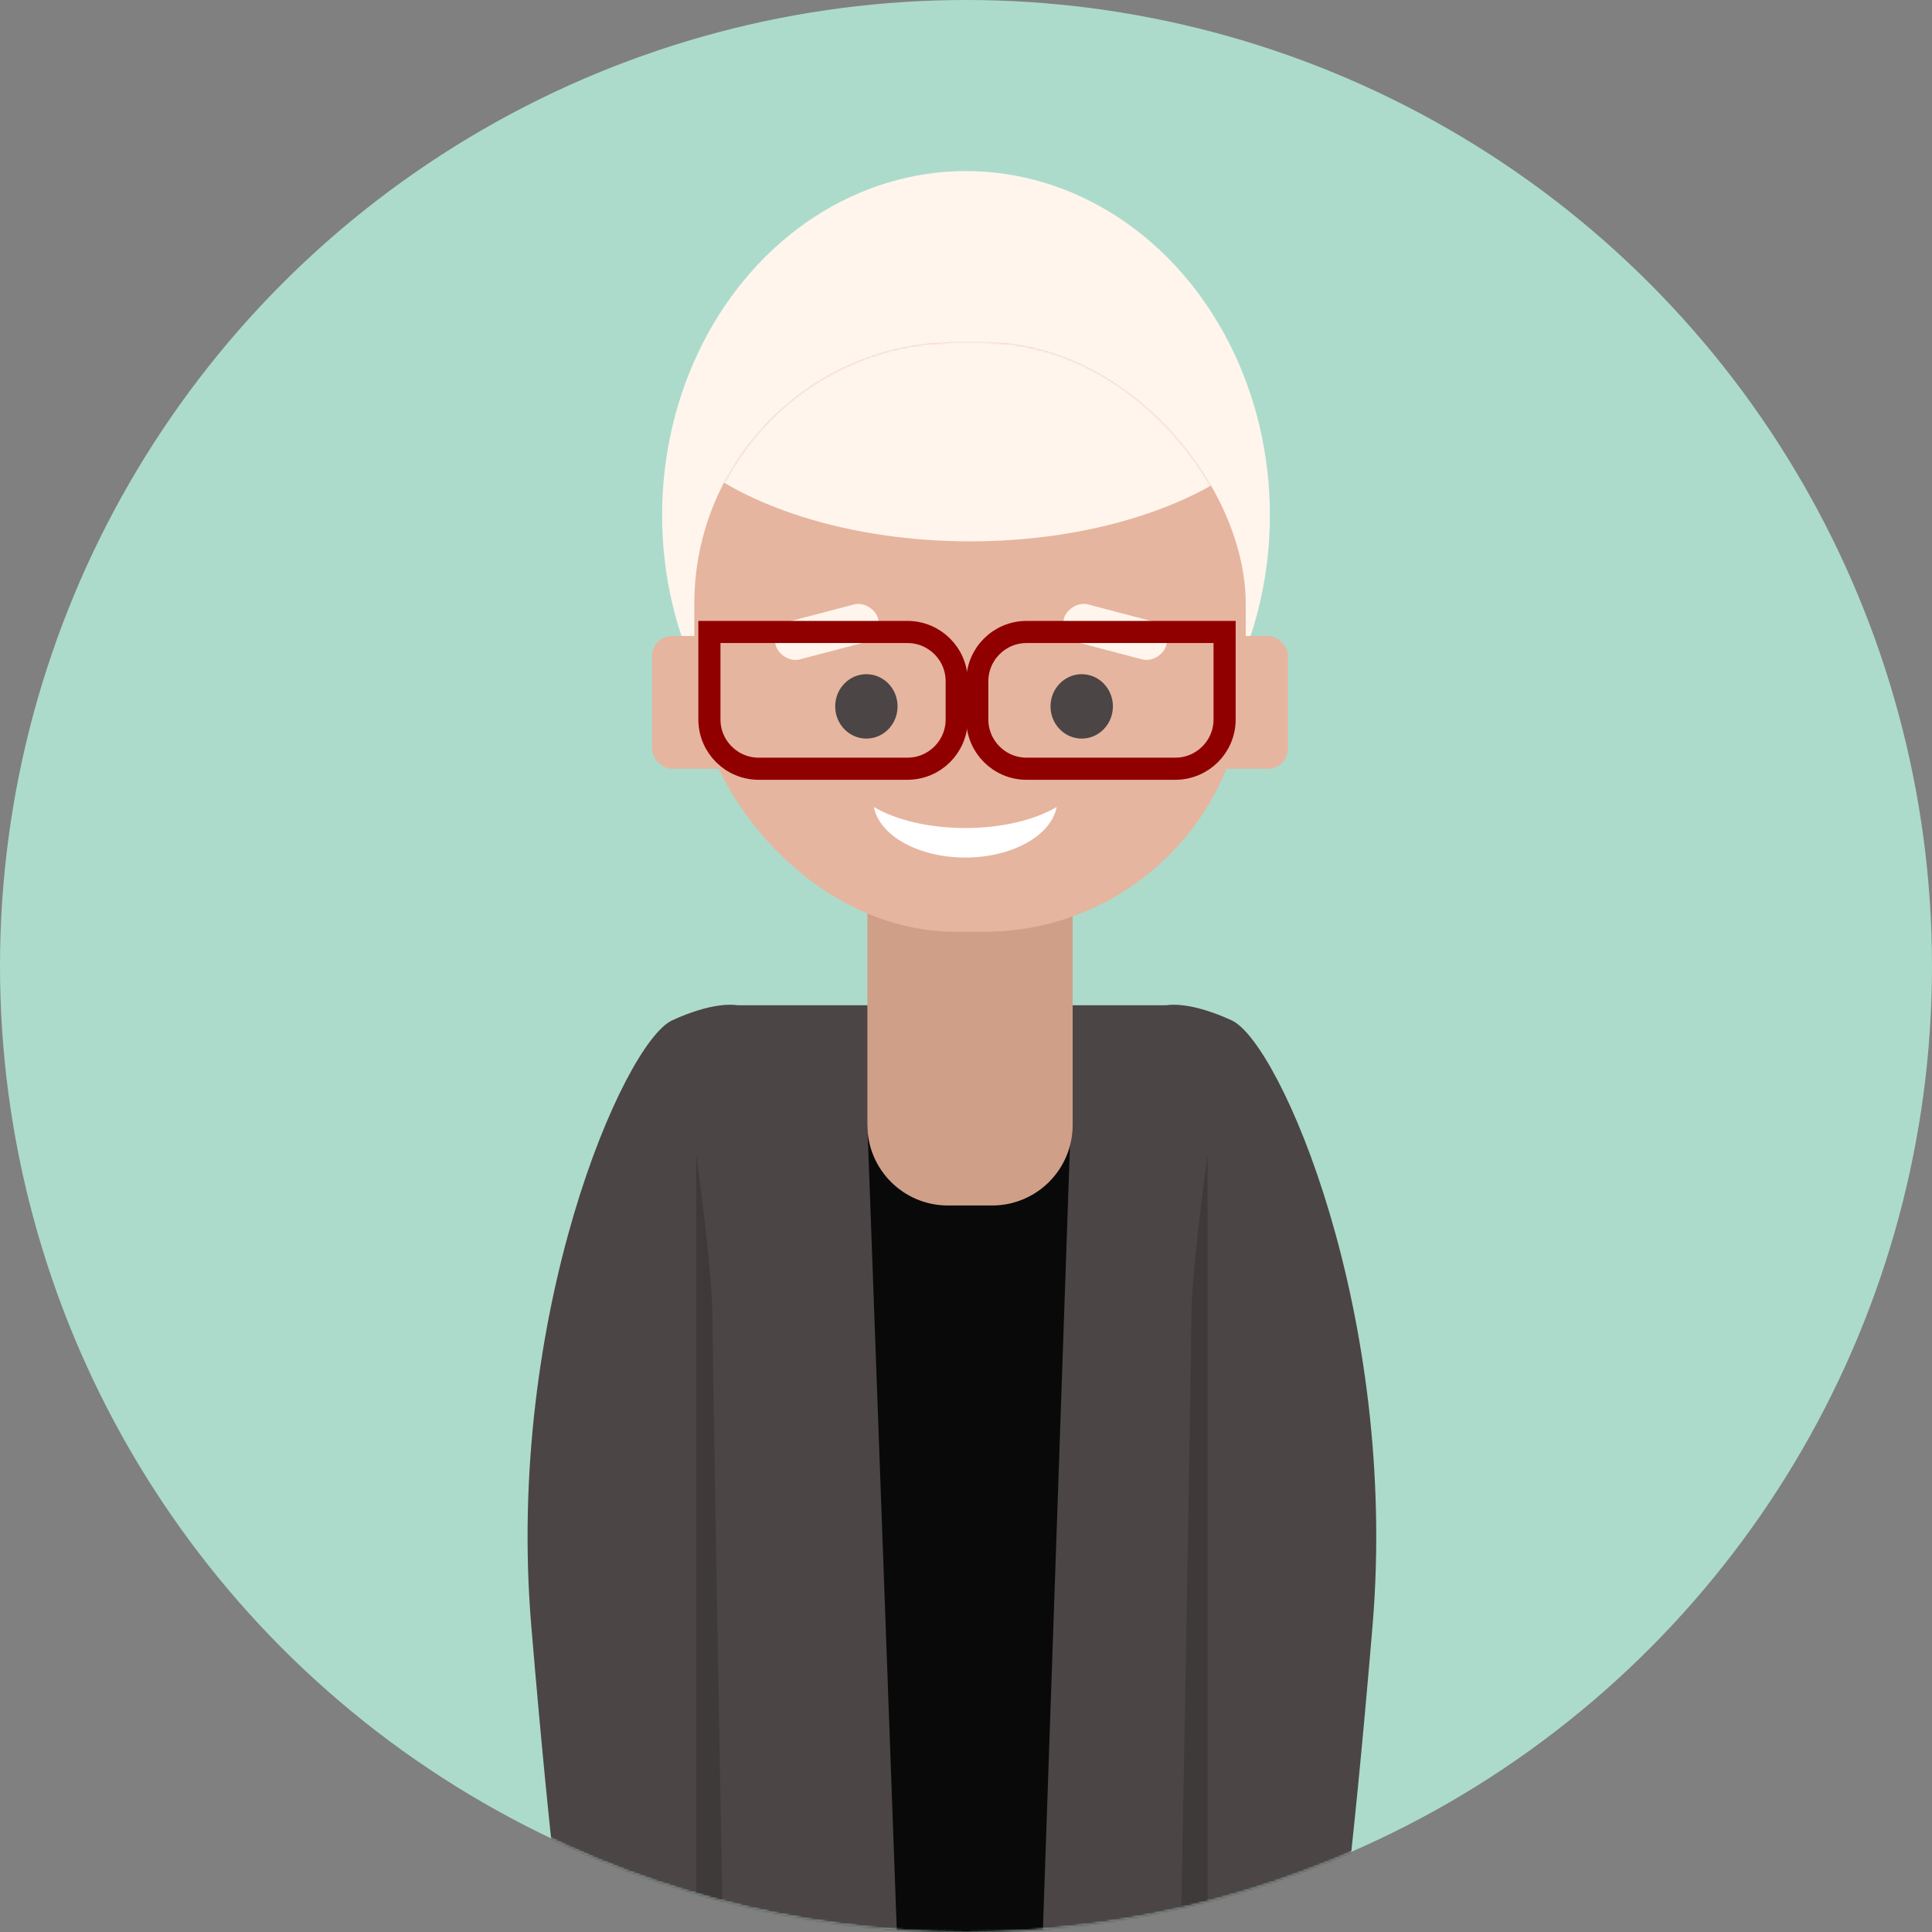
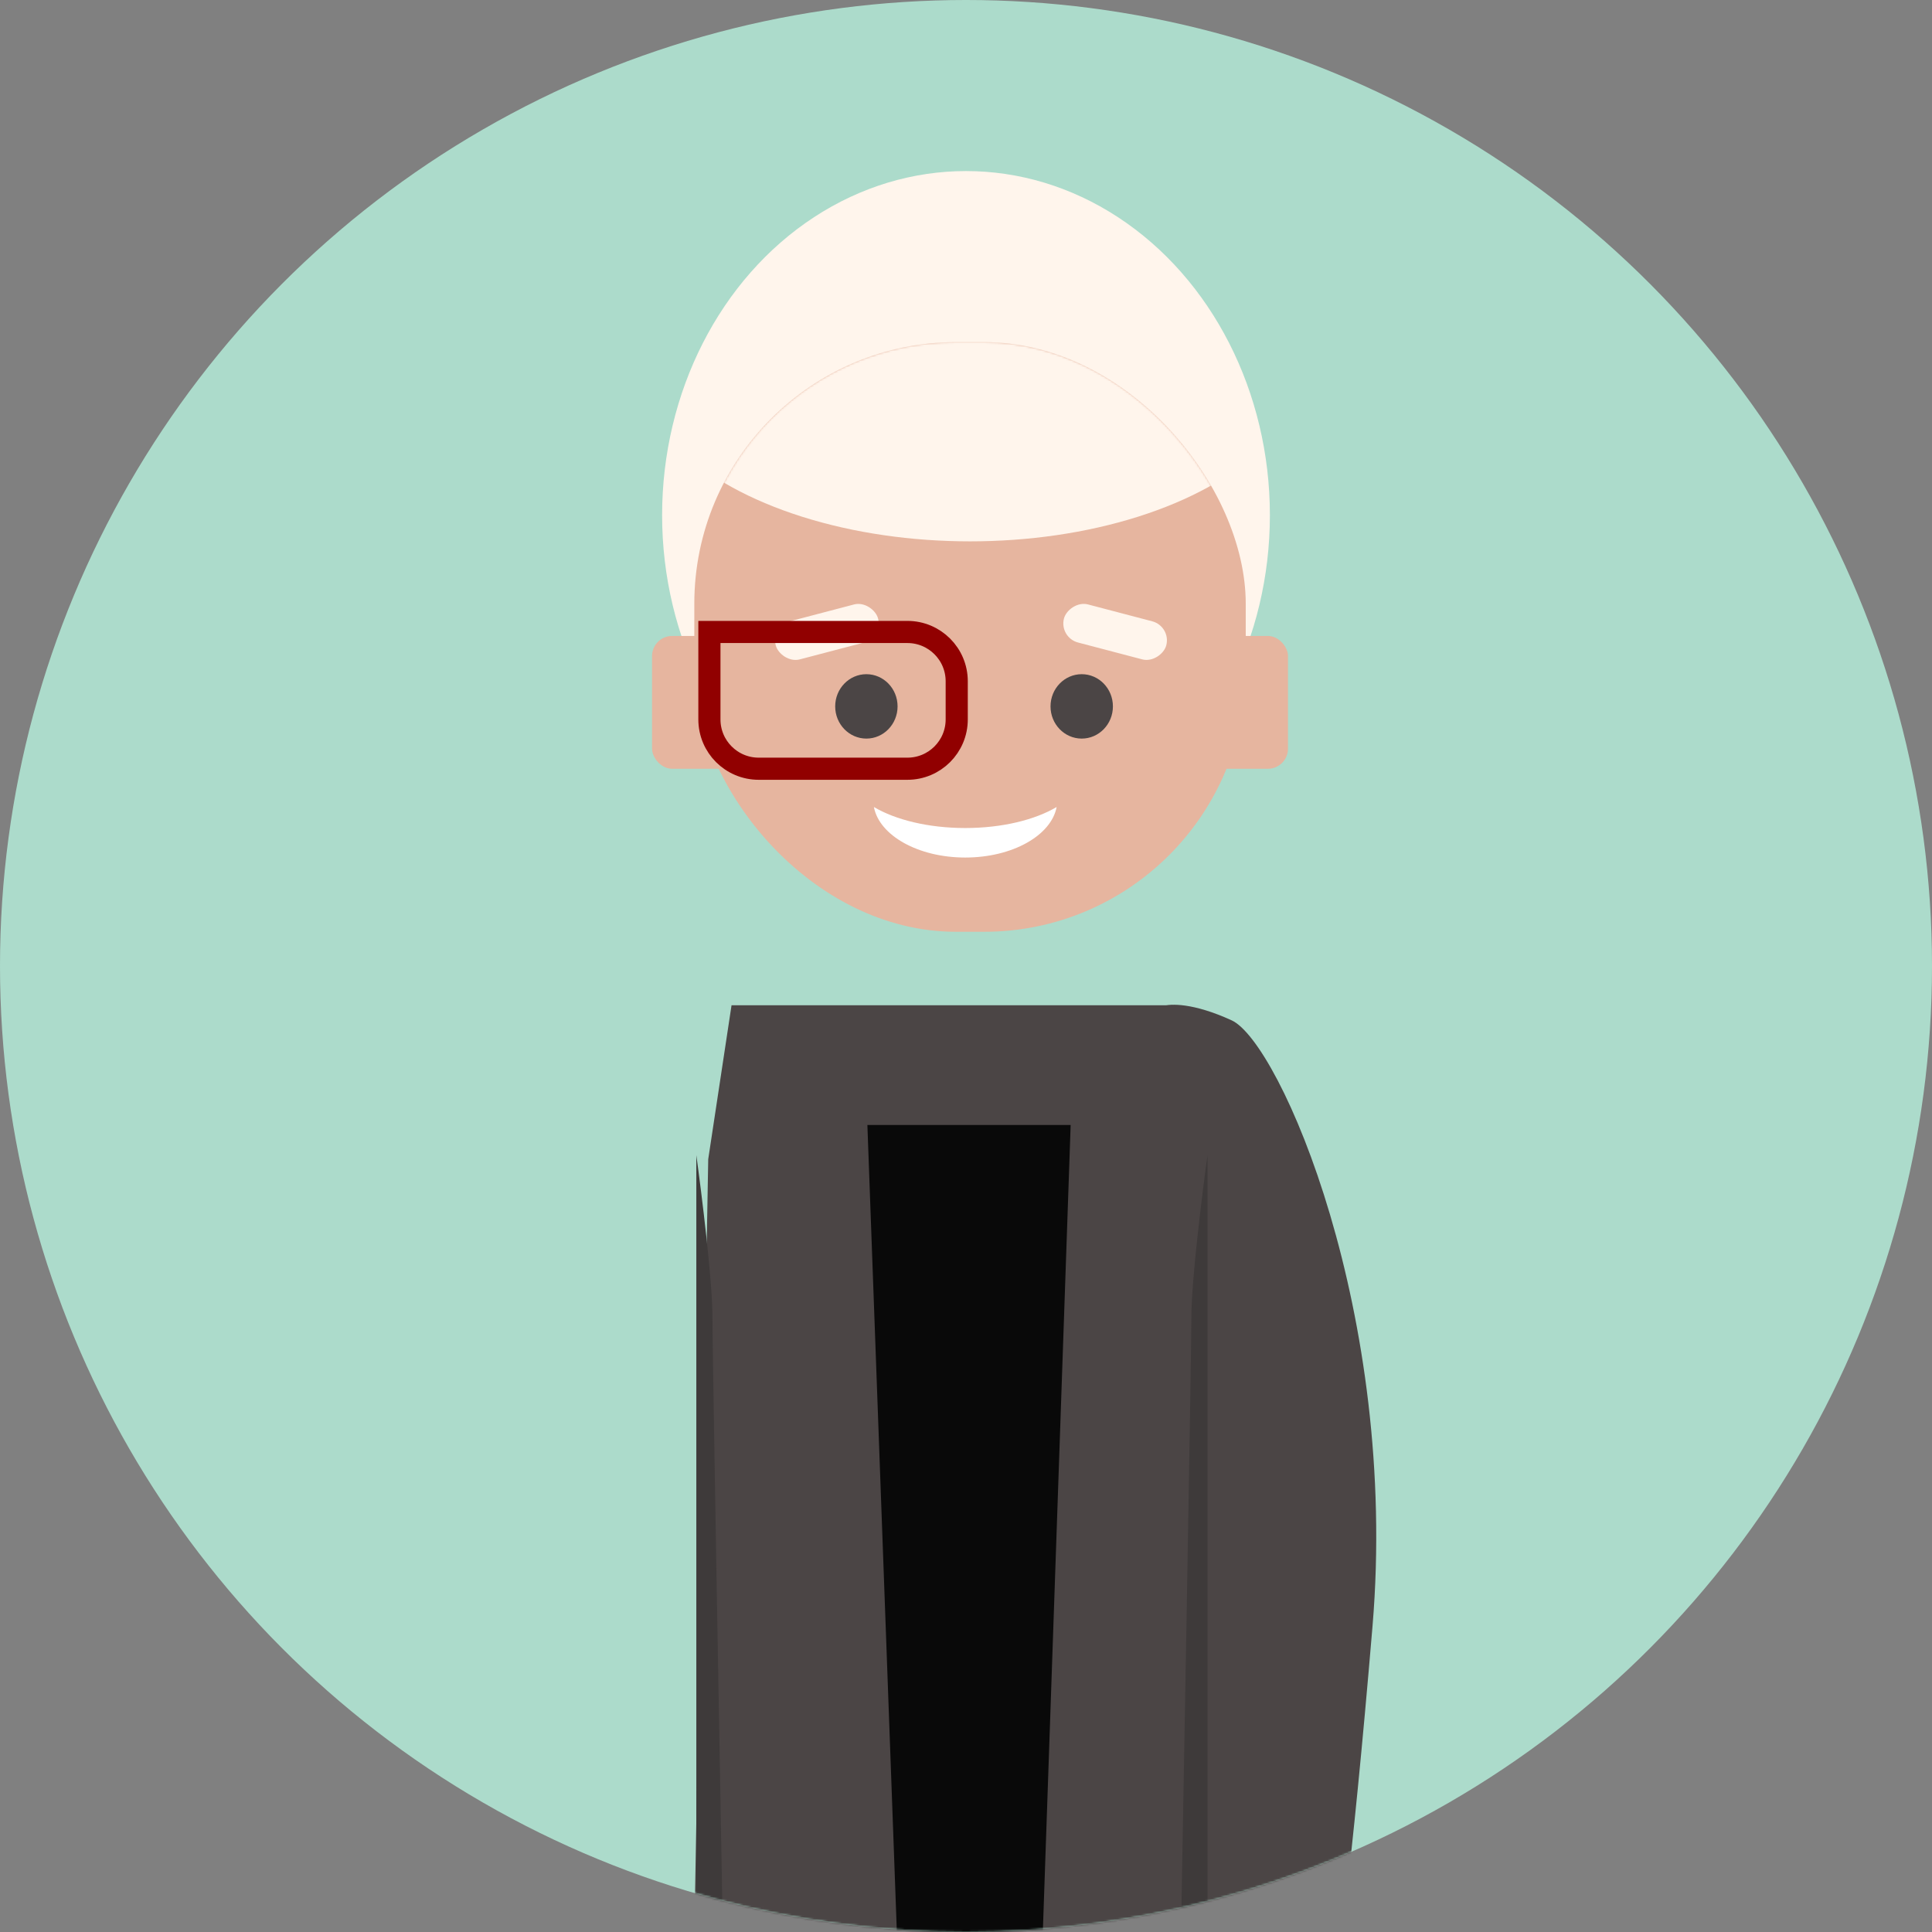
<svg xmlns="http://www.w3.org/2000/svg" width="960" height="960" viewBox="0 0 960 960" fill="none">
  <rect x="0" y="0" width="960" height="960" fill="#808080" stroke="none" />
  <circle cx="480" cy="480" r="480" fill="#ACDBCB" />
  <mask id="mask0_10_2" style="mask-type:alpha" maskUnits="userSpaceOnUse" x="0" y="0" width="960" height="960">
    <circle cx="480" cy="480" r="480" fill="#ACDBCB" />
  </mask>
  <g mask="url(#mask0_10_2)">
    <ellipse cx="480" cy="256" rx="151" ry="171" fill="#FFF5EC" />
    <path d="M363.5 499.5H582.5L606 576.5L617.5 1044.5H343.5L351.913 576L363.5 499.5Z" fill="#4B4545" />
    <path d="M431 559L532 559L515 1052H449L431 559Z" fill="#090909" />
-     <path d="M431 415C431 392.909 448.909 375 471 375H493C515.091 375 533 392.909 533 415V559C533 581.091 515.091 599 493 599H471C448.909 599 431 581.091 431 559V415Z" fill="#D09F88" />
    <rect x="345" y="170" width="274" height="293" rx="130" fill="#E6B59F" />
    <rect x="324" y="316" width="316" height="66" rx="10" fill="#E6B59F" />
    <mask id="mask1_10_2" style="mask-type:alpha" maskUnits="userSpaceOnUse" x="345" y="170" width="274" height="293">
      <rect x="345" y="170" width="274" height="293" rx="130" fill="#B16F55" />
    </mask>
    <g mask="url(#mask1_10_2)">
      <ellipse cx="482" cy="177.5" rx="167" ry="91.5" fill="#FFF5EC" />
    </g>
    <ellipse cx="430.5" cy="351" rx="15.5" ry="16" fill="#4B4545" />
    <ellipse cx="537.5" cy="351" rx="15.5" ry="16" fill="#4B4545" />
    <rect x="382.979" y="311.211" width="52.567" height="19.56" rx="9.78" transform="rotate(-14.702 382.979 311.211)" fill="#FFF5EC" />
    <rect width="52.567" height="19.56" rx="9.78" transform="matrix(-0.967 -0.254 -0.254 0.967 582 311.211)" fill="#FFF5EC" />
    <path fill-rule="evenodd" clip-rule="evenodd" d="M525.036 401C514.279 407.374 497.936 411.441 479.635 411.441C461.334 411.441 444.99 407.374 434.234 401C436.904 415.137 456.212 426.105 479.635 426.105C503.057 426.105 522.366 415.137 525.036 401Z" fill="white" />
-     <path d="M334 507C353.2 498.2 364.667 498.667 368 500L381 552L368 1014L285 999C282.333 987 274.4 932 264 808C251 653 310 518 334 507Z" fill="#4B4545" />
    <path d="M612 507C592.8 498.2 581.334 498.667 578 500L565 552L578 1014L661 999C663.667 987 671.6 932 682 808C695 653 636 518 612 507Z" fill="#4B4545" />
    <path d="M346 574V990L360 1007C358 896.667 354 671.6 354 654C354 636.4 348.667 593.333 346 574Z" fill="#3E3A3A" />
    <path d="M600 574V990L586 1007C588 896.667 592 671.6 592 654C592 636.4 597.333 593.333 600 574Z" fill="#3E3A3A" />
-     <path d="M608.5 314.024H510.109C496.578 314.024 485.609 324.994 485.609 338.524V357.476C485.609 371.007 496.578 381.976 510.109 381.976H584C597.531 381.976 608.5 371.007 608.5 357.476V314.024Z" stroke="#910000" stroke-width="11" />
    <path d="M352.5 314.024H450.891C464.422 314.024 475.391 324.994 475.391 338.524V357.476C475.391 371.007 464.422 381.976 450.891 381.976H377C363.469 381.976 352.5 371.007 352.5 357.476V314.024Z" stroke="#910000" stroke-width="11" />
  </g>
</svg>